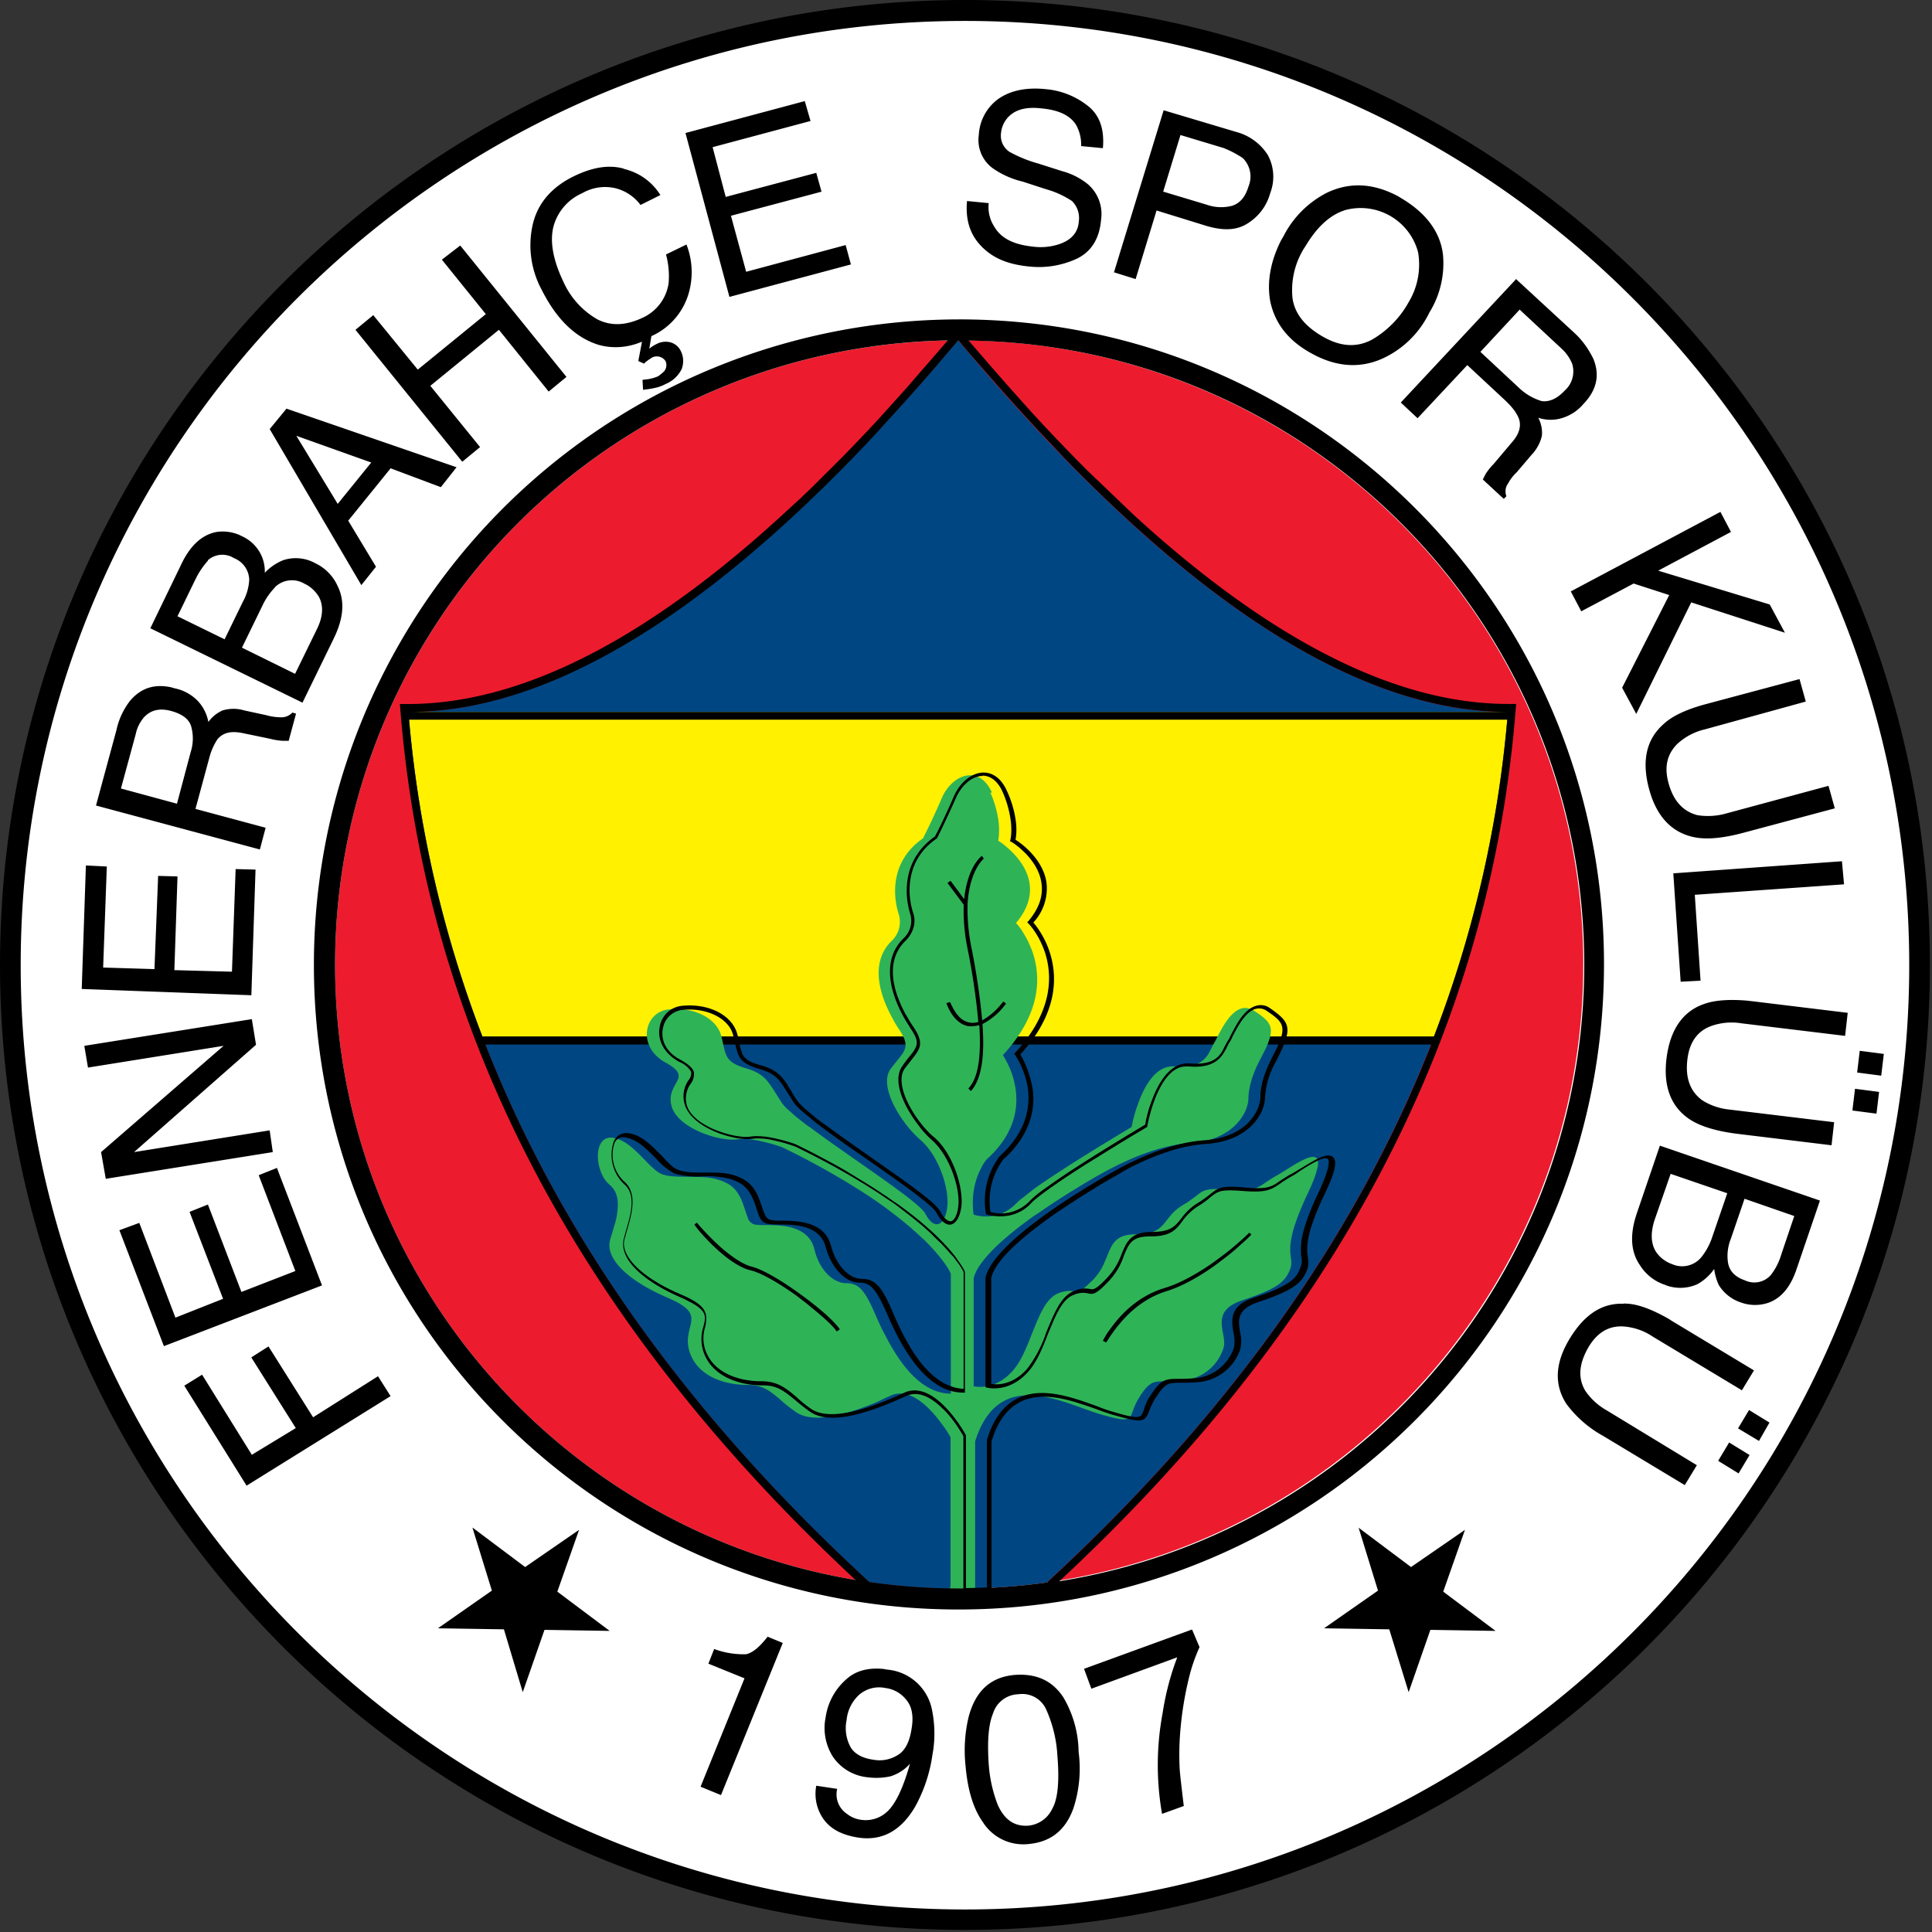
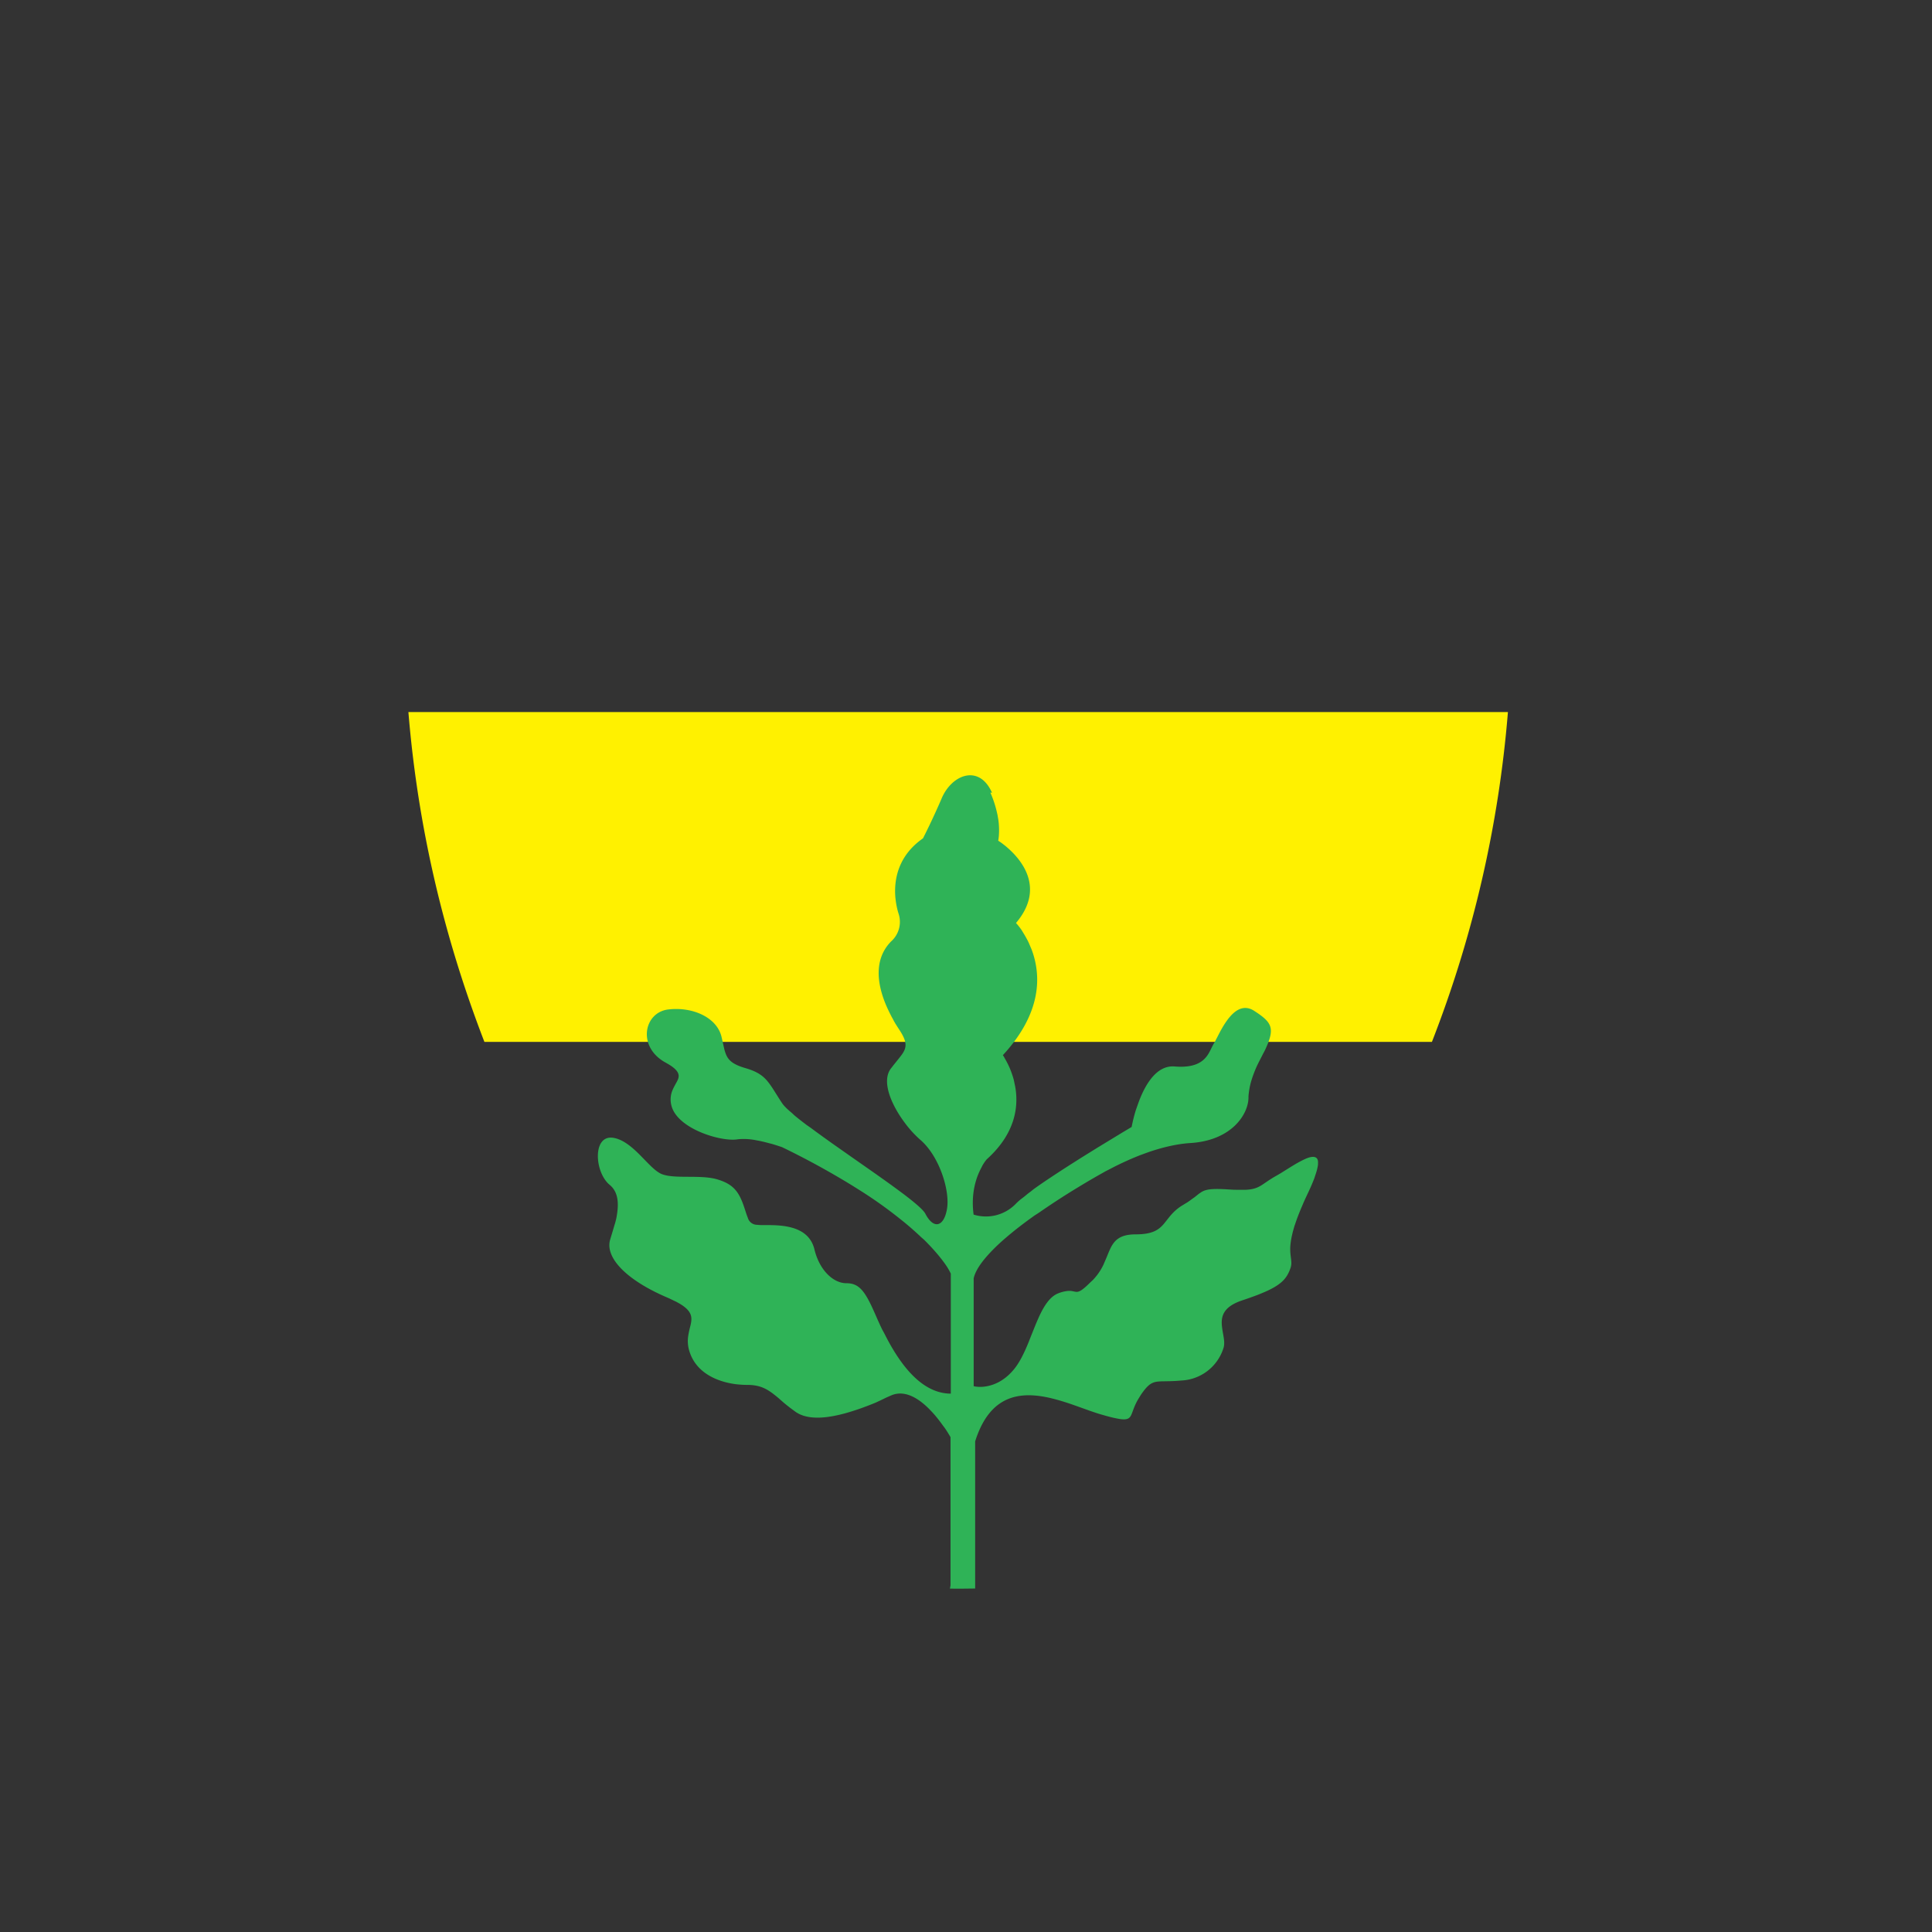
<svg xmlns="http://www.w3.org/2000/svg" width="80" height="80" viewBox="0 0 80 80">
  <rect x="0" y="0" width="80" height="80" fill="#333333" stroke="none" />
-   <path d="M79.37 40c0 21.852-17.72 39.566-39.577 39.566C17.954 79.545.238 61.834.238 39.978S17.954.434 39.794.434C61.652.434 79.37 18.148 79.37 40z" fill="#fff" />
-   <path d="M65.56 39.928c.004 14.27-11.56 25.842-25.828 25.85s-25.845-11.55-25.857-25.82a25.85 25.85 0 0 1 25.843-25.864c14.27 0 25.84 11.566 25.843 25.836z" fill="#ec1c2e" />
-   <path d="m39.675 14.092.257.306C48.42 24.446 55.92 29.475 62.44 29.485c-1.092 13.306-7.457 25.32-19.093 36.04a25.95 25.95 0 0 1-3.613.253 26.06 26.06 0 0 1-3.744-.267C24.362 54.794 18.003 42.785 16.9 29.485c6.518-.01 14.02-5.04 22.507-15.087l.258-.306z" fill="#004683" />
  <path d="M62.44 29.485a48.29 48.29 0 0 1-3.147 13.657H20.058c-1.7-4.4-2.76-8.943-3.147-13.657h45.53z" fill="#fff100" />
-   <path d="m39.675 13.587.505.6.52.6.518.598.515.586 1.013 1.133.507.547.505.535.752.778.498.503 1.968 1.883.486.44.483.426.24.208.48.407c4.938 4.14 9.462 6.244 13.566 6.316l.198.002h.352l-.03.35c-1.076 13.26-7.363 25.24-18.836 35.93l-.424.392-.1.014c-1.204.17-2.425.256-3.658.257a26.42 26.42 0 0 1-3.322-.207l-.47-.063-.1-.014-.423-.392C24.07 54.845 17.8 43.003 16.62 29.9l-.063-.748h.352c4.684-.007 9.92-2.677 15.696-8.022l.5-.458.492-.47 1.24-1.233.5-.515.504-.528.506-.54.5-.554.255-.282.513-.573.257-.3.516-.592.26-.3.52-.6.507-.602zM59.25 43.252H20.1c3.12 7.953 8.417 15.373 15.9 22.26a26.06 26.06 0 0 0 3.744.267 25.95 25.95 0 0 0 3.613-.253c7.48-6.9 12.78-14.314 15.903-22.272zM62.4 29.8H16.938a48.217 48.217 0 0 0 3.036 13.116h39.402a48.274 48.274 0 0 0 3.017-12.907l.02-.2zM39.675 14.092l-.258.306-.524.615-.52.602-.26.296-.517.583-.258.287-.514.564-.5.55-.5.538-.506.525c-6.73 6.92-12.793 10.43-18.185 10.523l-.152.001H62.39c-4.473-.025-9.4-2.4-14.8-7.155l-.492-.438a63.87 63.87 0 0 1-3.006-2.9l-.5-.53-.513-.542-.515-.555-.518-.568-.52-.58-.523-.594-.8-.915-.52-.615z" />
  <path d="M41.008 32.816a4.53 4.53 0 0 1 .274.829l.023.1.034.2.012.097.005.046.007.1.004.084.002.078v.072l-.002.067-.005.1-.004.05-.007.065-.01.075-.007.033.092.06.065.047.078.06.066.052.07.06.074.065.05.047.052.05.08.08.053.057.053.06.053.062.052.064.05.067.05.07.048.072.023.037.045.075c.34.598.457 1.405-.317 2.322l.05.057.036.043.06.076.052.07.037.053.06.1.04.065.042.07.02.037.043.077.043.08.042.086.12.282.037.102c.343 1 .393 2.52-1.226 4.275l.035.053.056.1.047.083.052.1.042.085.028.062.03.066.028.07.028.073.027.076.04.12.013.042.024.086.01.044.02.1.02.093.01.047.016.097c.117.8-.042 1.846-1.13 2.857l-.07.065-.03.038-.032.042-.026.036-.044.067-.032.052-.05.1-.036.068-.036.074-.036.08-.036.086c-.152.386-.274.94-.18 1.64a1.72 1.72 0 0 0 1.734-.434 2.6 2.6 0 0 1 .212-.195l.1-.075.1-.08.1-.083.117-.087.124-.1.13-.093.137-.096.143-.098.223-.15.232-.154.318-.208.308-.198.465-.295.676-.42 1.032-.628.393-.235.016-.085.033-.15.018-.077.033-.13.026-.096.03-.102.016-.053.035-.1.02-.056.04-.115.043-.117c.27-.706.737-1.484 1.47-1.424.823.067 1.167-.184 1.362-.467l.032-.05.03-.05.027-.05.038-.073.035-.072.076-.15.05-.082.025-.045.178-.344.06-.112.043-.077.045-.077.047-.077.05-.077.026-.038.053-.075c.287-.392.665-.68 1.12-.385l.126.083.077.053.07.052c.408.306.508.546.334 1.045l-.03.086-.057.138-.044.1-.05.105-.054.1-.06.118-.064.125-.072.14-.05.103-.046.1-.033.077-.034.084-.017.044-.035.092-.034.097-.017.05-.032.102a3.17 3.17 0 0 0-.117.64v.052c0 .66-.65 1.742-2.322 1.88l-.084.006c-.388.024-.782.1-1.16.2l-.15.042-.148.044-.146.046-.072.024-.14.05-.138.05-.135.05-.13.052-.127.052-.182.078-.17.077-.16.074-.192.093-.127.064-.145.076-.197.1-.064.037-.263.148-.358.207-.282.168-.252.153-.202.124-.284.178-.22.142-.227.148-.23.154-.156.105-.235.162-.157.1-.234.168-.154.114-.153.115-.15.116-.148.117-.073.06-.143.117-.208.177-.133.118-.128.118c-.523.5-.907.97-1 1.383v4.466l.03.007.05.01.05.006.063.005.048.002h.052l.027-.001.058-.003.062-.006.065-.01c.3-.048.725-.2 1.122-.66.265-.3.465-.727.648-1.172l.078-.2.184-.458.056-.136.057-.133.058-.13c.215-.465.46-.842.806-.97a1.49 1.49 0 0 1 .382-.094l.054-.003h.025l.046.002.04.005.055.01.08.017.044.006c.1.008.202-.03.434-.242l.074-.07.082-.08.1-.092a2.4 2.4 0 0 0 .447-.647l.042-.1.02-.045.056-.13.085-.208.034-.08.017-.038.035-.075c.163-.328.387-.556.975-.572l.067-.001c.687 0 .947-.18 1.162-.43l.047-.057.143-.18.05-.063c.122-.148.27-.304.498-.45l.05-.03.1-.062.1-.06.08-.056.037-.027.068-.05.1-.07.15-.12.045-.034.088-.06c.127-.077.268-.118.53-.127l.098-.002h.053l.115.002.062.002.134.006.227.014.148.008.468.001.1-.007c.217-.02.356-.068.486-.14l.052-.03.052-.032.052-.035.206-.14.07-.045.075-.048.083-.05.263-.152.46-.287.177-.107.125-.07.098-.052.07-.036.07-.033.067-.03.043-.017.042-.015.04-.013.04-.01.055-.01.035-.004h.048c.117.007.2.08.188.254v.048l-.005.052-.01.057-.013.062-.016.067-.02.072-.024.078-.028.083-.032.1-.037.095-.04.1-.045.107-.05.113-.055.12-.07.15-.08.17-.073.163-.034.08-.064.15-.06.144-.054.137-.05.13-.044.124-.04.118-.035.1-.03.106-.028.1-.024.095-.01.045-.02.087-.016.082-.013.078-.005.037-.01.07-.007.067-.005.063-.003.06v.084l.001.052.004.073.006.068.028.232.003.035.002.034a.655.655 0 0 1-.04.28l-.012.033-.025.064-.013.03-.028.06c-.14.287-.372.5-.857.728l-.104.047-.055.024-.175.073-.127.05-.136.05-.145.052-.154.054-.163.055c-.78.26-.877.654-.84 1.054l.007.062.008.062.01.068.04.23c.032.188.05.366-.007.52a1.92 1.92 0 0 1-1.734 1.322l-.12.01-.112.008-.105.005-.143.005-.346.006-.093.005-.057.005c-.195.022-.332.086-.506.287l-.05.06-.053.07-.028.038-.058.082-.062.1-.07.114-.04.072-.018.035-.033.067-.015.033-.028.063-.024.06-.022.056-.063.17-.017.04-.008.02-.017.036c-.066.126-.157.18-.397.156l-.07-.01-.077-.013-.086-.017-.095-.02-.104-.025-.175-.046-.247-.07-.144-.044-.15-.05-.155-.053-.604-.216-.23-.08-.176-.058-.12-.037-.12-.036-.06-.017-.12-.033-.06-.016-.12-.03c-1.248-.295-2.525-.174-3.143 1.788v6.093l-.604.007a32.27 32.27 0 0 1-.44-.003l.024-.134V59.51l-.056-.097-.077-.124-.06-.093-.046-.068-.076-.1-.056-.078-.06-.08-.063-.083-.067-.084-.07-.085-.036-.042-.075-.084-.158-.165-.083-.08c-.435-.405-.966-.694-1.488-.46l-.197.087-.206.1-.213.1-.146.06-.148.058-.15.057-.152.056-.153.054-.23.075-.154.047c-.847.25-1.68.343-2.196-.02l-.227-.167-.136-.107-.125-.102-.227-.2-.105-.086c-.344-.278-.636-.453-1.175-.453-.105 0-.213-.005-.324-.014l-.112-.01c-.805-.095-1.696-.47-1.97-1.384a1.4 1.4 0 0 1-.058-.5l.006-.068.01-.066.01-.064.006-.03.02-.1.02-.087.035-.138.012-.053.01-.052.004-.026.007-.05c.028-.252-.054-.478-.517-.743l-.098-.054-.292-.14-.067-.03c-1.734-.737-2.602-1.67-2.385-2.407l.107-.355.047-.16.03-.1.03-.1.014-.055.025-.1c.1-.517.123-1.033-.233-1.363l-.04-.035c-.63-.52-.715-2.06.13-1.95.4.053.774.365 1.105.695l.122.124.178.183c.233.238.45.444.655.515.225.078.53.094.86.098l.4.003c.37.004.742.02 1.038.115.65.2.875.522 1.085 1.152l.087.266.024.068.012.032.023.058a.4.4 0 0 0 .388.296l.062.006.07.004.076.002h.327l.1.002.1.003.102.006c.66.043 1.315.238 1.518.932l.015.054c.2.845.752 1.38 1.28 1.408l.042.001c.36 0 .588.145.827.536l.052.088.026.047.053.1.054.108.055.116.057.125.06.133.116.264.098.217.083.175.1.184.064.126.067.128.035.065.072.13.075.13.08.132c.55.898 1.33 1.768 2.353 1.768V52.74l-.02-.043-.036-.07-.032-.057-.026-.044-.03-.05-.054-.082-.064-.092-.05-.067-.054-.072-.06-.076-.064-.08-.07-.084-.076-.088-.04-.046-.085-.094-.045-.05-.095-.1-.1-.104-.108-.108-.115-.1-.06-.057-.126-.117-.134-.12-.14-.123-.15-.127-.078-.065-.162-.13c-.47-.377-1.042-.8-1.736-1.233l-.25-.157a32.89 32.89 0 0 0-2.922-1.6l-.122-.042-.194-.062-.122-.036-.1-.025-.094-.025-.098-.025-.102-.024-.104-.023-.053-.01-.107-.02a2.601 2.601 0 0 0-.714-.04l-.045.006c-.672.108-2.493-.434-2.732-1.4a.99.99 0 0 1 .038-.62l.024-.057.026-.055.04-.078.092-.167.023-.045.02-.044c.088-.2.05-.4-.45-.682l-.053-.03c-1.192-.65-.9-2.08.108-2.2s1.995.325 2.2 1.106l.024.1.085.382.017.072.01.034.02.066c.095.3.252.487.786.652l.057.017c.547.16.782.353 1.013.675l.058.083.03.044.06.092.274.434.083.126c.07.103.204.24.4.4l.106.1.056.047.12.097.128.1.067.052.14.107.146.1.23.17.326.237.343.245.717.504 1.08.756.425.302.242.174.23.168.146.108.14.104.13.1.123.096.114.092.105.087.095.082c.165.145.277.263.32.345.347.672.78.542.9-.217s-.325-2.168-1.106-2.84a4.52 4.52 0 0 1-.608-.657l-.078-.105c-.54-.742-.93-1.684-.528-2.2l.104-.134.212-.264.076-.097.045-.06c.218-.3.242-.525-.08-1.02l-.104-.16-.075-.12-.05-.086-.052-.1-.052-.094-.05-.098-.05-.1-.025-.052-.05-.106-.048-.108c-.358-.84-.544-1.895.2-2.654.312-.276.438-.705.325-1.106l-.02-.063-.02-.068-.02-.073-.018-.077-.017-.08-.008-.042-.015-.087-.007-.045-.012-.092-.01-.095c-.062-.74.115-1.725 1.144-2.442l.123-.246.122-.25.127-.267.115-.248.158-.35.1-.228.034-.08c.434-.997 1.56-1.4 2.08-.217z" fill="#2fb357" />
-   <path d="M39.957 0c22.027 0 39.957 17.93 39.957 39.957s-17.93 39.957-39.957 39.957S0 61.984 0 39.957 17.93 0 39.957 0zm0 .867c-21.55 0-39.1 17.54-39.1 39.1s17.54 39.1 39.1 39.1 39.1-17.54 39.1-39.1-17.54-39.1-39.1-39.1zm4.076 69.42a4.55 4.55 0 0 1 .63 2.255 5.27 5.27 0 0 1-.217 2.34c-.325.9-.932 1.388-1.843 1.474a1.98 1.98 0 0 1-1.908-.911c-.4-.564-.63-1.344-.715-2.34a5.96 5.96 0 0 1 .13-2.016c.282-1.062.9-1.648 1.908-1.734.9-.065 1.56.238 2.016.932zm-7.4-1.167.136.018a2.07 2.07 0 0 1 1.82 1.648 4.93 4.93 0 0 1 .055 1.678l-.034.2a6.26 6.26 0 0 1-.715 2.146c-.585.997-1.366 1.43-2.363 1.28-.672-.108-1.127-.347-1.43-.76a1.823 1.823 0 0 1-.32-1.275l.017-.112.867.13a.97.97 0 0 0 .346.993l.066.048a1.18 1.18 0 0 0 .564.238 1.3 1.3 0 0 0 1.106-.347c.325-.304.65-.954.932-1.973-.213.246-.5.426-.802.52a2.68 2.68 0 0 1-.932.043 1.97 1.97 0 0 1-1.453-.846 2.22 2.22 0 0 1-.327-1.516l.023-.13a2.57 2.57 0 0 1 .824-1.54c.407-.386.946-.525 1.62-.45zm5.513 1.036a1.13 1.13 0 0 0-1 .718l-.03.084c-.195.477-.238 1.192-.173 2.125a5.76 5.76 0 0 0 .37 1.648c.282.63.694.9 1.257.867a1.22 1.22 0 0 0 .955-.612l.043-.082c.224-.388.295-1.063.23-2.027l-.014-.184a5.35 5.35 0 0 0-.455-1.886 1.083 1.083 0 0 0-1.17-.65zm7.22-2.667.304.715a7.163 7.163 0 0 0-.455 1.344 14.09 14.09 0 0 0-.325 1.951 11.95 11.95 0 0 0-.043 1.734l.014.18.02.2.077.67.06.5-.9.325a11.67 11.67 0 0 1 .022-4.163 11.3 11.3 0 0 1 .504-2.037l.103-.282-3.556 1.3-.304-.824 4.466-1.626zm-17.583.282.63.26-2.558 6.3-.846-.347 1.82-4.488-1.496-.607.238-.607a3.54 3.54 0 0 0 1.322.217c.282-.065.564-.304.9-.737zm3.816 2.385a1.62 1.62 0 0 0-.542 1.062 1.65 1.65 0 0 0 .152 1.106c.152.282.477.477.954.542a1.4 1.4 0 0 0 .976-.173c.325-.173.52-.542.607-1.106.087-.5.022-.9-.195-1.17a1.3 1.3 0 0 0-.793-.505l-.096-.015a1.26 1.26 0 0 0-1.062.26zm-16.022-6.894 2.168 1.626 2.233-1.54-.9 2.558 2.168 1.626-2.7-.043-.9 2.58-.78-2.602-2.732-.043 2.233-1.56-.802-2.602zm36.683 0 2.168 1.626 2.233-1.54-.9 2.558 2.168 1.626-2.7-.043-.9 2.58-.802-2.602-2.7-.043 2.233-1.56-.802-2.602zM39.718 13.225c14.75 0 26.706 11.954 26.7 26.703s-11.946 26.7-26.695 26.718S13 54.706 12.998 39.958a26.72 26.72 0 0 1 26.71-26.732zm0 .867a25.85 25.85 0 0 0-25.843 25.864c.012 14.127 11.357 25.598 25.43 25.818l.427.003.16-.001V59.47l-.055-.1-.103-.166-.067-.102L39.6 59l-.057-.08-.06-.082-.064-.084-.103-.127-.073-.085a2.31 2.31 0 0 0-.195-.2l-.083-.08c-.42-.396-.93-.68-1.424-.464l-.147.066-.3.132-.153.065-.154.063-.155.062-.156.06-.157.058-.235.082-.234.075c-.907.277-1.772.374-2.318-.012a8.37 8.37 0 0 1-.607-.477l-.198-.16-.093-.073c-.3-.22-.543-.36-.982-.373l-.07-.001c-.976 0-2.146-.37-2.472-1.453a1.69 1.69 0 0 1 .022-.997l.03-.125.014-.07.007-.046c.03-.227-.034-.42-.418-.654l-.08-.048a4.68 4.68 0 0 0-.164-.087l-.194-.1-.06-.027c-1.706-.725-2.635-1.66-2.44-2.453l.076-.28.095-.33.06-.227.026-.113c.113-.524.122-1.022-.244-1.326a1.68 1.68 0 0 1-.434-1.734.56.56 0 0 1 .592-.374l.037.005c.375.047.704.296 1.005.577l.1.095.24.238.224.24.086.086c.128.124.25.222.367.27l.038.013c.23.092.552.106.9.108h.387c.358.002.718.016 1 .108.694.217.932.585 1.15 1.257l.06.17.04.106.025.06c.084.2.166.256.365.28l.098.008.075.003.45.004.093.004.143.01.145.015.097.013c.536.083 1.064.3 1.263.915l.03.104c.217.78.737 1.344 1.257 1.344.463 0 .722.217 1.025.8l.054.1.055.117.057.125.058.134.126.293.118.264.054.114.087.18.062.124.066.126.07.128.073.13c.5.9 1.263 1.83 2.25 1.915l.073.005v-4.835l-.042-.083-.037-.065-.05-.08-.062-.096-.077-.1-.068-.093-.105-.136-.1-.1-.066-.078-.07-.08-.076-.085-.167-.178-.1-.094-.253-.247-.1-.104-.24-.216-.13-.112-.136-.114-.217-.176-.232-.182-.163-.124-.258-.2-.18-.13-.2-.132-.297-.2-.208-.137-.216-.138-.224-.14-.352-.214-.37-.217-.258-.147-.267-.15a35.28 35.28 0 0 0-1.472-.764l-.162-.08-.098-.035-.148-.05-.114-.036-.175-.05-.095-.026-.202-.05-.105-.023a2.893 2.893 0 0 0-.752-.07l-.1.013c-.694.108-2.558-.434-2.818-1.474a1.16 1.16 0 0 1 .173-.954.463.463 0 0 0 .108-.347 1.01 1.01 0 0 0-.499-.412c-.715-.4-.9-.997-.802-1.453.076-.468.46-.826.932-.867 1.066-.105 2 .355 2.253 1.088l.024.083c.037.12.066.244.087.37l.036.166.018.074.034.115c.085.252.23.393.66.526l.097.03c.617.16.86.4 1.117.772l.06.1.124.2c.06.115.13.226.203.333l.057.08a1.24 1.24 0 0 0 .135.158l.096.094.074.067.08.07.088.075.095.078.2.166.113.087.18.136.2.14.336.245.355.254.595.42 1.264.885.35.247.395.284.246.18.173.13.162.124.15.118.093.075.128.107.148.13.092.1.052.055a.87.87 0 0 1 .108.14l.01.02c.13.26.304.412.434.4.124-.02.247-.217.296-.534l.007-.05c.106-.72-.324-2.056-1.03-2.725l-.128-.117c-.05-.047-.1-.097-.152-.15l-.078-.084-.078-.088a2.18 2.18 0 0 1-.156-.2l-.077-.1-.076-.104-.074-.107c-.48-.706-.827-1.573-.496-2.118l.047-.07a3.76 3.76 0 0 1 .11-.155l.13-.17.092-.112.054-.068.048-.064c.2-.3.224-.468-.074-.92l-.1-.16-.083-.13-.075-.125-.04-.07-.082-.15-.042-.08-.083-.17-.06-.137-.04-.095-.038-.097c-.3-.786-.44-1.795.296-2.544a.99.99 0 0 0 .304-1.019l-.025-.082-.018-.066-.02-.078-.013-.058-.03-.164-.016-.1-.01-.078-.008-.082-.006-.085-.004-.088v-.136l.003-.094.006-.096c.048-.647.316-1.42 1.16-2.014l.03-.056.096-.187.12-.242.12-.253.166-.357.12-.267.127-.287c.26-.607.76-.997 1.236-.997.397 0 .733.26.95.726l.025.055a4.37 4.37 0 0 1 .347 1.147l.02.15.008.094.005.088.002.082v.076l-.002.07-.008.12-.01.074-.016.1.062.04.114.08.068.052c.354.277.92.835 1.036 1.585.078.6-.12 1.222-.542 1.67l.056.066.057.074.05.067.053.076.075.116.058.098.04.07.04.074.04.078.04.08.038.085.056.134.035.094c.363 1.005.45 2.574-1.176 4.35a4.2 4.2 0 0 1 .499 1.366l.02.13.005.045.008.092c.055.747-.167 1.762-1.247 2.725a2.894 2.894 0 0 0-.52 2.168 1.644 1.644 0 0 0 1.604-.434 3.64 3.64 0 0 1 .423-.372l.115-.088.2-.14.277-.197.3-.207.32-.214.332-.217.34-.218.34-.215.58-.362.808-.494.767-.462.014-.083.018-.1.016-.073.03-.124.024-.092.042-.15.032-.106.036-.1.04-.113.066-.174.048-.118c.268-.628.695-1.262 1.33-1.3h.147c.767.063 1.094-.146 1.28-.406l.032-.046.043-.07.026-.048.036-.072.035-.073.03-.05.05-.098.03-.05c.052-.074.096-.154.13-.238l.15-.284.058-.103c.2-.364.492-.754.853-.848a.65.65 0 0 1 .521.064l.152.105.156.117c.448.346.562.6.384 1.144l-.05.135-.04.096-.044.102-.075.164-.117.24-.066.13c-.26.45-.417.955-.455 1.474 0 .683-.65 1.806-2.385 1.945l-.086.006a6.3 6.3 0 0 0-1.411.274l-.158.05-.155.052-.15.054-.147.055-.143.056-.205.085-.13.056-.124.056-.23.108-.248.124-.198.106-.14.08-.08.05-.02.015-.532.3-.324.192-.3.188-.27.167-.213.134-.22.14-.225.147-.23.152-.3.2-.155.108-.308.22-.228.168-.15.114-.147.114-.145.115-.14.115-.138.116-.133.116-.13.116c-.526.48-.918.954-1.028 1.36l-.012.048v4.38l.03.006.056.008.068.005.052.001h.057l.06-.004c.304-.025.748-.162 1.172-.645a5.11 5.11 0 0 0 .78-1.496l.146-.35.087-.203.06-.13c.228-.494.48-.893.857-1.03.2-.096.405-.13.615-.097l.07.012.034.005.022.002h.023l.024-.003.026-.006a.34.34 0 0 0 .06-.024l.034-.02.028-.018.076-.056.05-.042.056-.05.062-.058.106-.105.08-.082a2.8 2.8 0 0 0 .607-.997l.06-.14.046-.103.032-.067c.166-.328.4-.583 1.035-.6l.064-.001c.608 0 .855-.137 1.052-.345l.047-.05.046-.054.092-.114c.18-.25.4-.465.672-.63a5.05 5.05 0 0 0 .42-.29l.174-.138.07-.053.045-.032c.174-.118.356-.176.77-.166l.114.004.125.007.36.03.198.012.118.004a3.47 3.47 0 0 0 .157 0l.093-.004a1.22 1.22 0 0 0 .5-.122l.05-.028.05-.03.1-.068.052-.038.038-.023.183-.118a4.48 4.48 0 0 1 .234-.141 2.36 2.36 0 0 0 .131-.071l.28-.167.296-.178.193-.112.094-.052c.326-.174.6-.273.76-.135.14.125.124.398-.052.866l-.043.112-.05.12-.055.126-.092.203-.188.4-.07.154-.063.147-.058.14-.053.133-.048.126-.064.178-.037.1-.033.105-.03.1-.026.095-.022.1-.028.125-.03.17-.01.085-.006.064-.007.117v.054l.001.075.005.092.02.178a.9.9 0 0 1-.022.477l-.038.097-.027.06-.03.06a1.41 1.41 0 0 1-.032.057l-.052.082-.04.053c-.134.174-.324.325-.624.48l-.093.047-.1.047-.107.048-.115.048-.123.05-.13.05-.14.052-.148.053-.24.083c-.678.226-.803.548-.787.904l.004.06.006.062.013.094.026.158c.054.22.054.45 0 .672a2.01 2.01 0 0 1-1.736 1.362l-.275.017-.096.004-.133.003-.354.002-.074.002-.07.003c-.275.02-.42.105-.686.5l-.066.1c-.1.15-.183.312-.25.48l-.053.138-.042.095c-.088.18-.193.257-.452.237l-.065-.007-.072-.01-.078-.014-.086-.018-.093-.02-.27-.07-.188-.052a8.21 8.21 0 0 1-.78-.26l-.356-.124-.22-.074-.3-.095-.15-.044c-.734-.207-1.495-.3-2.14.012-.544.272-.927.767-1.187 1.56l-.027.086v6.083C54.72 65.1 65.604 53.793 65.6 39.946 65.596 25.676 54.027 14.1 39.757 14.1zm.976 18.038c-.434 0-.867.37-1.106.9l-.1.225-.16.35-.246.528-.274.567-.022.022c-.76.524-1.033 1.2-1.103 1.8l-.01.098c-.01.113-.012.222-.01.325l.004.087.006.084.008.08.01.078.016.1.012.068.02.094.02.083.025.093.026.085c.14.4-.005.75-.15.962l-.055.076-.035.043-.032.036-.04.042-.036.034c-.615.627-.56 1.463-.33 2.17l.035.102.056.15.06.144.04.093.084.176.084.162.062.1.06.1.055.1.066.103.076.112c.384.576.346.815.114 1.146l-.044.06-.074.097-.193.25-.127.16c-.404.505.04 1.53.645 2.3l.08.1c.15.18.3.34.466.472.78.672 1.236 2.103 1.127 2.905-.065.412-.217.672-.434.715-.102.02-.318-.017-.54-.396l-.045-.08a.856.856 0 0 0-.165-.206l-.06-.057-.067-.06-.155-.133-.18-.146-.15-.117-.162-.123-.173-.13-.182-.133-.32-.23-.476-.337-.706-.495-1.008-.7-.444-.318-.28-.204-.265-.196-.246-.187-.115-.1-.16-.13-.147-.12-.13-.113-.078-.07-.07-.067a1.557 1.557 0 0 1-.177-.2 6.735 6.735 0 0 0-.26-.412l-.096-.155-.06-.094c-.26-.4-.475-.585-1.057-.75-.612-.187-.77-.387-.873-.716l-.02-.07-.02-.074-.04-.16a3.017 3.017 0 0 0-.053-.247l-.034-.122c-.173-.694-1.106-1.15-2.103-1.04a.92.92 0 0 0-.793.714l-.01.044c-.082.4.05.897.617 1.244l.1.056c.347.195.52.347.564.52a.65.65 0 0 1-.13.477 1.04 1.04 0 0 0-.173.846c.122.525.754.92 1.4 1.145l.123.04c.43.137.848.196 1.097.163l.034-.005c.23-.036.513-.014.788.03l.1.02.108.022.157.035.196.05.133.037.12.036.1.032.103.035.068.025.282.14.27.136.263.135.504.267.24.13.235.13.228.13.33.2.2.125.304.185.195.12.188.12.182.118.346.23.322.224.152.1.288.212.266.204.186.147.174.142.214.182.1.087.23.208.084.08.116.113.1.1.102.105.14.15.086.096.08.092.074.088.13.163.1.146.07.098.058.087.048.076.04.065.038.07.024.05.012.03v5h-.065c-1.025 0-1.807-.833-2.357-1.702l-.127-.2-.06-.104-.072-.13-.07-.127-.065-.125-.062-.123-.113-.235-.05-.1-.093-.207-.097-.223-.06-.134-.086-.184-.054-.112-.053-.104c-.3-.58-.516-.745-.895-.745-.57 0-1.142-.62-1.37-1.414l-.017-.06c-.173-.66-.763-.86-1.37-.914l-.1-.008-.15-.007-.15-.003-.248-.001-.088-.002-.117-.005-.07-.006c-.252-.027-.36-.104-.458-.325l-.025-.06-.025-.068-.102-.308-.06-.168c-.2-.497-.412-.753-.98-.943a3.954 3.954 0 0 0-.974-.114l-.197.006c-.38.024-.76-.012-1.127-.108a2.67 2.67 0 0 1-.78-.629l-.236-.235-.098-.093c-.28-.262-.586-.493-.923-.54a.38.38 0 0 0-.477.26 1.52 1.52 0 0 0 .39 1.539c.386.317.413.8.325 1.302l-.032.16-.025.107-.055.214-.03.105-.075.257-.04.15-.026.087c-.198.655.566 1.473 1.943 2.14l.156.073.243.107c.9.383 1.05.67 1.033 1.036l-.006.082-.01.085-.02.12a1.55 1.55 0 0 0-.022.9c.286.96 1.286 1.324 2.18 1.362l.16.003c.573 0 .893.2 1.257.486l.195.164a4.95 4.95 0 0 0 .585.477c.553.4 1.533.225 2.407-.06l.15-.05.146-.05.28-.106.263-.106.183-.077.22-.097.23-.105c.612-.285 1.223.103 1.695.586l.115.122.073.083.07.083.067.083.095.122.114.156.12.178.06.094.08.13.068.12v6.33a22.08 22.08 0 0 0 .867-.024v-6.1c.26-.867.694-1.453 1.28-1.734.703-.35 1.534-.23 2.32.003l.152.046.225.073.365.127.212.076a6.31 6.31 0 0 0 .604.216l.334.096.16.043.18.045.15.03.064.01.057.007.075.004c.13.001.195-.037.243-.112l.016-.028.015-.03.022-.052.03-.08a1.81 1.81 0 0 1 .208-.495l.145-.217c.307-.446.485-.543.84-.563l.082-.003.336-.002.173-.005.13-.006.146-.01a1.86 1.86 0 0 0 1.669-1.279 1.445 1.445 0 0 0-.022-.607l-.02-.122-.013-.094-.01-.095-.004-.064c-.017-.397.1-.808.833-1.057l.222-.075.298-.105.135-.05.126-.05.118-.048.2-.093.094-.046c.394-.197.6-.383.717-.625l.028-.057.026-.06.036-.093a.67.67 0 0 0 .022-.412l-.013-.116V51.8l-.002-.076.002-.112.006-.093.01-.1.01-.072.012-.077.015-.08.03-.13.036-.14.044-.153.034-.1.038-.115.043-.12.047-.127.052-.134.057-.14.062-.147.104-.234.076-.165.082-.173.057-.126.098-.228.078-.198.06-.17.044-.143.017-.063.013-.057.014-.075.006-.044.005-.073-.002-.05-.005-.03-.01-.035-.007-.013-.012-.014-.008-.006c-.072-.062-.24-.01-.442.086l-.077.04-.08.042-.163.093-.167.1-.22.14a3.14 3.14 0 0 1-.412.26 5.12 5.12 0 0 0-.434.282l-.108.07-.077.047-.077.043-.08.038c-.118.05-.253.087-.443.102l-.092.006-.1.003-.17-.002-.126-.005-.494-.033-.12-.005-.1-.003h-.143l-.083.004-.075.007a.81.81 0 0 0-.346.109l-.063.04-.042.03-.114.088a3.57 3.57 0 0 1-.542.39c-.22.146-.415.327-.576.536l-.14.187-.045.056-.046.054c-.205.227-.475.4-1.092.403l-.073.001c-.6 0-.8.197-.956.52l-.033.07-.032.075-.064.16a2.84 2.84 0 0 1-.629 1.041l-.128.13-.076.074-.1.094-.06.05c-.143.117-.235.158-.32.164l-.034.001-.052-.004-.073-.013a.92.92 0 0 0-.525.031l-.082.034c-.313.114-.542.46-.748.895l-.058.126-.114.263-.142.342-.078.2c-.197.5-.42.995-.725 1.34-.38.43-.773.604-1.087.668l-.07.013-.133.015-.1.004H41.1l-.047-.003-.08-.008-.1-.015-.065-.022V52.9c.113-.5.646-1.118 1.338-1.716l.14-.12.218-.18.15-.118.152-.117.23-.174.156-.115.157-.113.315-.22.157-.107.234-.157.23-.15.225-.145.22-.138.345-.213.373-.225.22-.128.347-.2.405-.223.2-.104.17-.085.144-.07.157-.073.17-.076.243-.104.26-.104.205-.076.14-.05.144-.048.22-.07.225-.063a6.15 6.15 0 0 1 1.077-.194l.077-.006c1.685-.107 2.32-1.136 2.34-1.8l.001-.032c0-.3.087-.647.185-.928l.04-.1.04-.102.04-.094.07-.158.053-.112.158-.307.056-.114.074-.158.043-.097c.253-.598.186-.84-.183-1.132l-.06-.047-.1-.073-.152-.103a.547.547 0 0 0-.455-.087c-.325.08-.602.48-.802.838l-.055.1-.075.144-.044.088a1.194 1.194 0 0 1-.13.238 1.29 1.29 0 0 0-.087.173l-.062.117-.027.048-.06.098-.033.05-.036.048c-.205.263-.554.5-1.317.447l-.07-.005c-.6-.053-1.017.52-1.286 1.124l-.073.173-.087.232-.047.142-.05.162-.03.102-.048.184-.042.182-.03.148v.043l-.022.022-.592.352-.5.303-.527.324-.506.315-.4.246-.556.358-.238.157-.378.255-.28.194-.253.183-.115.086-.156.12-.092.075c-.073.06-.135.116-.184.166l-.028.03a1.68 1.68 0 0 1-1.135.525l-.08.004h-.113l-.07-.003-.067-.005-.12-.014-.052-.008-.087-.017-.06-.015-.036-.01-.043-.022v-.043a3.07 3.07 0 0 1 .564-2.341c.932-.846 1.322-1.8 1.17-2.862a3.666 3.666 0 0 0-.466-1.256l-.055-.088-.043-.043.043-.043c1.487-1.616 1.55-3.023 1.282-4l-.03-.106-.034-.102-.036-.098-.057-.14-.06-.13-.04-.082-.04-.078-.04-.074-.08-.135-.04-.06-.057-.083-.053-.073-.063-.08-.05-.06-.05-.054-.05-.05.043-.043c.455-.542.63-1.062.542-1.604-.084-.564-.453-1.02-.77-1.318l-.107-.096-.068-.057-.122-.095-.052-.038-.065-.044-.065-.04-.052-.025.022-.065.016-.1.01-.086.006-.08.004-.128-.006-.193-.007-.087-.01-.092a4.376 4.376 0 0 0-.3-1.117l-.03-.07c-.195-.455-.5-.694-.846-.694zM11.122 55.76l1.843 2.927 2.688-1.7.52.824-5.962 3.707-2.58-4.14.737-.455 2.06 3.317 1.82-1.106-1.843-2.927.715-.455zm56.12-1.786.118.008c.483.02 1.06.246 1.73.625l.156.1 3.382 2.038-.5.824-3.707-2.233a2.46 2.46 0 0 0-1.236-.412c-.585-.022-1.04.26-1.388.824-.412.694-.477 1.3-.152 1.843a2.63 2.63 0 0 0 .777.745l.134.08 3.707 2.255-.5.824-3.382-2.038a4.737 4.737 0 0 1-1.518-1.322c-.52-.802-.477-1.713.152-2.732.603-.977 1.325-1.455 2.223-1.417zM71.6 59.73l.846.52-.455.76-.846-.52.455-.76zm.824-1.344.846.52-.434.76-.867-.52.455-.76zM11.47 48.37l1.864 4.856-6.547 2.515-1.843-4.8.824-.304 1.496 3.924 1.973-.78-1.388-3.6.76-.304 1.388 3.62 2.233-.867-1.518-3.967.76-.304zm40.238 2.645.108.108-.012.015-.132.13-.142.132-.184.164-.222.2-.167.137-.18.143-.095.073-.198.15-.2.15-.108.075-.222.15-.114.073-.232.143c-.43.257-.888.48-1.337.617-.85.268-1.47.82-1.875 1.3l-.135.162-.117.152-.143.2-.186.282-.016.016-.13-.065.018-.04.054-.1.056-.096.072-.116.1-.132.05-.07.114-.15c.386-.494 1.025-1.12 1.938-1.435l.146-.047c.577-.17 1.168-.5 1.695-.837l.222-.15.108-.076.208-.152.1-.075.2-.148.178-.143.24-.2.263-.23.25-.232.055-.054zm-22.96-.304.108-.087.015.02.113.134.148.164.192.203.148.15.162.157.173.16.18.157c.37.3.774.586 1.123.675.385.094.982.427 1.585.833l.278.192.275.198.266.2a14.15 14.15 0 0 1 .375.299l.227.192c.287.25.5.474.623.633l.036.055-.13.087c-.08-.132-.297-.354-.592-.613l-.207-.178-.226-.185-.242-.2-.125-.095-.257-.2-.13-.093-.264-.18c-.53-.354-1.055-.65-1.44-.766l-.093-.025c-.6-.143-1.308-.764-1.783-1.26l-.15-.16-.13-.146-.106-.127-.08-.103-.052-.074a.32.32 0 0 1-.014-.024l-.006-.015zm39.978-3.274 6.634 2.276-.976 2.862c-.26.76-.672 1.236-1.257 1.4a1.72 1.72 0 0 1-1.041-.043 1.7 1.7 0 0 1-.911-.715c-.1-.213-.165-.44-.195-.672-.18.26-.417.476-.694.63a1.73 1.73 0 0 1-1.255.063l-.1-.04a1.936 1.936 0 0 1-1.02-.802c-.37-.532-.428-1.2-.177-2.02l.047-.147.954-2.797zm3.512 2.2-.564 1.648c-.12.295-.166.616-.13.932.043.4.282.65.715.802a.91.91 0 0 0 1.062-.217 2.52 2.52 0 0 0 .392-.715l.042-.13.542-1.604-2.06-.715zm-3.057-1.04-.672 1.93c-.173.542-.152.997.087 1.344a1.35 1.35 0 0 0 .554.44l.096.037c.427.186.925.06 1.214-.304a2.68 2.68 0 0 0 .41-.734l.652-1.9-2.34-.802zM10.428 42.2l.173 1.062-5.05 4.444 5.615-.9.13.9-6.916 1.106-.195-1.106 5.073-4.4-5.615.9-.152-.9L10.43 42.2zm61.978-.758.18.02 3.924.477-.108.954-4.293-.52a2.514 2.514 0 0 0-1.3.13c-.542.217-.846.672-.932 1.322-.108.802.108 1.366.607 1.734a2.58 2.58 0 0 0 1.016.372l4.448.538-.108.954-3.924-.477c-.846-.108-1.496-.304-1.93-.585-.802-.52-1.127-1.388-.976-2.558s.672-1.93 1.56-2.233c.443-.16 1.073-.2 1.837-.13zm4.406 3.642.997.13-.108.9-.997-.13.108-.9zm-36.162-9.66.087.13-.03.028-.057.06-.05.06-.028.037-.06.088c-.165.26-.37.717-.437 1.448l-.01.14-.003.256a8.04 8.04 0 0 0 .154 1.522 29.41 29.41 0 0 1 .455 3.057c.3-.17.563-.396.778-.663l.1-.117.108.087a2.76 2.76 0 0 1-.976.846c.104 1.37-.05 2.245-.427 2.716l-.05.06-.108-.108c.4-.412.542-1.28.455-2.623a1.41 1.41 0 0 1-.455.043c-.455-.08-.718-.52-.836-.776l-.044-.102-.03-.076.152-.043.006.007.064.138.06.115c.124.228.342.532.673.585a.71.71 0 0 0 .369-.022 27.22 27.22 0 0 0-.455-3.079 8.04 8.04 0 0 1-.154-1.522l.003-.256-.672-.9.13-.087.564.76c.07-.708.264-1.168.436-1.445l.067-.1a1.73 1.73 0 0 1 .032-.044l.06-.074.052-.057a.98.98 0 0 1 .023-.022l.037-.033.03-.022zm36.358 8.087.997.13-.108.9-.997-.13.108-.9zM3.556 35.837l.867.043-.152 4.184 2.125.065.152-3.86.802.022-.13 3.88 2.385.065.152-4.25.824.022-.173 5.203-7.024-.26.173-5.117zm72.715-.173.087.954-6.18.434.238 3.556-.824.043-.304-4.488 6.98-.5zM7.14 28.478l.122.03a1.85 1.85 0 0 1 .932.52c.224.242.374.543.434.867a1.47 1.47 0 0 1 .585-.477 1.58 1.58 0 0 1 .798-.029l.112.03.9.195a2.29 2.29 0 0 0 .585.087.62.62 0 0 0 .448-.147l.05-.048.152.043-.304 1.127h-.238a2.8 2.8 0 0 1-.408-.055l-.134-.032-1.15-.238c-.455-.087-.78-.022-1.02.26a2.58 2.58 0 0 0-.308.661l-.602 2.223 2.905.78-.238.9-6.786-1.82.846-3.122a3.01 3.01 0 0 1 .564-1.214c.452-.534 1.02-.718 1.743-.55zm67.374-.36.26.932L70.6 30.2a2.53 2.53 0 0 0-1.149.607c-.412.412-.542.932-.37 1.583.195.76.607 1.214 1.214 1.366a2.79 2.79 0 0 0 1.085-.046l4.335-1.17.26.932-3.816 1.02c-.824.217-1.496.282-2.016.173-.932-.195-1.56-.867-1.864-2.016s-.108-2.038.607-2.667c.342-.322.9-.588 1.648-.798l.174-.047 3.816-1.02zM5.962 29.702c-.15.176-.26.382-.32.603l-.027.112-.607 2.233 2.32.63.564-2.125c.115-.35.123-.73.022-1.084-.087-.282-.347-.5-.824-.63s-.846-.043-1.127.26zm65.28-8.5.434.824-3.014 1.604 4.618 1.4.63 1.17-3.88-1.257-2.276 4.618-.585-1.084 1.95-3.837-1.474-.477-2.168 1.15-.434-.824 6.2-3.295zM9.91 22.15l.1.05a1.61 1.61 0 0 1 .824.824 1.58 1.58 0 0 1 .13.694 2.17 2.17 0 0 1 .759-.52c.4-.136.854-.108 1.24.076l.104.054a1.9 1.9 0 0 1 .91.932c.287.573.264 1.243-.087 2.028l-.065.14-1.3 2.667-6.3-3.08 1.322-2.732c.37-.737.846-1.15 1.43-1.257.317-.044.64-.001.932.123zm1.474 2.175a2.79 2.79 0 0 0-.47.656l-.895 1.837 2.2 1.084.9-1.843c.26-.52.282-.976.087-1.344a1.43 1.43 0 0 0-.496-.493l-.1-.05a1.01 1.01 0 0 0-1.236.152zM8.607 23.22a3.41 3.41 0 0 0-.434.613L8.087 24l-.737 1.518 1.95.954.76-1.56c.152-.273.24-.577.26-.9a.99.99 0 0 0-.63-.9.904.904 0 0 0-1.084.087zm3.252-6.3 7.046 2.428-.65.824-2.08-.78-1.756 2.168 1.15 1.908-.607.76-3.794-6.46.694-.846zm.412 1.127 1.713 2.818 1.388-1.713-3.1-1.106zm50.515-6.482 2.385 2.2c.337.304.6.673.802 1.084.267.637.164 1.235-.327 1.793l-.085.093a1.87 1.87 0 0 1-.911.585 1.6 1.6 0 0 1-.954-.022 1.34 1.34 0 0 1 .152.737c-.057.265-.18.5-.355.717l-.078.085-.607.715a1.88 1.88 0 0 0-.307.372l-.06.105c-.1.134-.12.3-.085.454l.02.066-.108.108-.867-.802.108-.217c.075-.117.16-.23.25-.332l.095-.1.76-.9c.304-.347.4-.694.26-1.02-.1-.22-.257-.42-.433-.594l-.1-.1-1.583-1.474-2.06 2.2-.694-.65 4.8-5.138zm-43.73-1.4 4.4 5.442-.737.607-2.06-2.558-2.84 2.32 2.06 2.537-.737.607-4.423-5.463.737-.607 1.843 2.255 2.818-2.298-1.82-2.255.76-.585zm43.86 2.667L61.3 14.57l1.604 1.496a2.35 2.35 0 0 0 .932.542c.304.043.63-.087.954-.434a1.06 1.06 0 0 0 .304-1.127 1.78 1.78 0 0 0-.391-.572l-.086-.08-1.7-1.583zm-37.1-5.847.123.037a2.4 2.4 0 0 1 1.338.953l.07.1-.824.412a1.86 1.86 0 0 0-1.041-.694A1.89 1.89 0 0 0 24.108 8a2.104 2.104 0 0 0-1.192 1.388c-.142.57-.037 1.272.334 2.107l.078.17a3.39 3.39 0 0 0 1.41 1.56c.564.282 1.17.26 1.864-.065a1.87 1.87 0 0 0 1.084-1.431 3.43 3.43 0 0 0-.067-1.025l-.04-.167.846-.412a3.15 3.15 0 0 1 .087 2.038 2.793 2.793 0 0 1-1.417 1.698l-.122.058-.087.52a1.4 1.4 0 0 1 .304-.195.79.79 0 0 1 .585-.065.67.67 0 0 1 .434.4c.103.218.1.47.022.694a1.28 1.28 0 0 1-.672.629 1.69 1.69 0 0 1-.369.145l-.186.04-.128.022-.074.01-.175.022-.022-.412.075-.01.13-.014a.88.88 0 0 0 .053-.008l.044-.01c.12-.023.236-.06.347-.108a2.35 2.35 0 0 0 .238-.195.4.4 0 0 0 .065-.434.434.434 0 0 0-.585-.13c-.043.043-.108.065-.152.108a.69.69 0 0 0-.105.082l-.046.048-.238-.108.152-.802c-.568.244-1.202.3-1.8.13-.976-.304-1.756-1.084-2.363-2.298a3.87 3.87 0 0 1-.369-2.645c.195-.9.78-1.583 1.713-2.038.752-.366 1.428-.484 2.045-.32zM57.93 8.152c1.062.607 1.7 1.4 1.82 2.385a3.87 3.87 0 0 1-.564 2.407 4.01 4.01 0 0 1-1.95 1.908c-.932.412-1.908.347-2.927-.217-.954-.52-1.518-1.236-1.713-2.168-.142-.813.02-1.664.452-2.518l.1-.17a4.12 4.12 0 0 1 1.799-1.799c.954-.455 1.95-.4 2.992.173zm-2.276.564c-.6.203-1.124.692-1.58 1.45l-.1.155a3.285 3.285 0 0 0-.455 2.016c.087.65.52 1.192 1.3 1.626.715.4 1.388.434 2.016.087a4.08 4.08 0 0 0 1.496-1.54 3.02 3.02 0 0 0 .39-2.06 2.46 2.46 0 0 0-3.079-1.734zm-22.33-4.53.238.824-4.054 1.084.542 2.06 3.75-.997.217.78-3.75.997.63 2.32 4.12-1.106.217.802-5.03 1.344-1.82-6.786 4.943-1.322zm12.8 7.1 2.06-6.72 3.014.9a2.22 2.22 0 0 1 1.3.954A1.89 1.89 0 0 1 52.596 8a2.13 2.13 0 0 1-.911 1.236c-.425.283-.925.32-1.554.166l-.137-.036-2.103-.65-.867 2.84-.9-.282zm-2.904-7.6a3.25 3.25 0 0 1 1.821.694c.47.367.67.907.637 1.62l-.01.136-.9-.087a1.68 1.68 0 0 0-.217-.889c-.26-.4-.737-.607-1.43-.672-.542-.065-.954.022-1.236.238-.248.188-.405.47-.434.78a.8.8 0 0 0 .347.78 5.54 5.54 0 0 0 1.022.436l.214.063.954.304a2.85 2.85 0 0 1 1.062.542 1.63 1.63 0 0 1 .542 1.474c-.065.78-.412 1.322-.997 1.604a3.74 3.74 0 0 1-1.995.325c-.867-.087-1.496-.347-1.973-.846-.447-.467-.628-1.03-.595-1.724l.01-.14.9.087a1.46 1.46 0 0 0 .217.954c.282.5.802.76 1.604.846a2.42 2.42 0 0 0 .976-.065c.564-.152.9-.477.932-.976a.99.99 0 0 0-.282-.846 3.82 3.82 0 0 0-.939-.449l-.167-.05-.932-.304a3.59 3.59 0 0 1-1.257-.564 1.45 1.45 0 0 1-.564-1.366 1.97 1.97 0 0 1 .78-1.474c.477-.347 1.106-.5 1.908-.434zm5.66 1.908-.715 2.34 1.8.542a1.8 1.8 0 0 0 1.062.043c.325-.108.542-.37.672-.802a1.07 1.07 0 0 0-.238-1.171 4.13 4.13 0 0 0-.618-.343l-.163-.07-1.8-.542z" />
</svg>